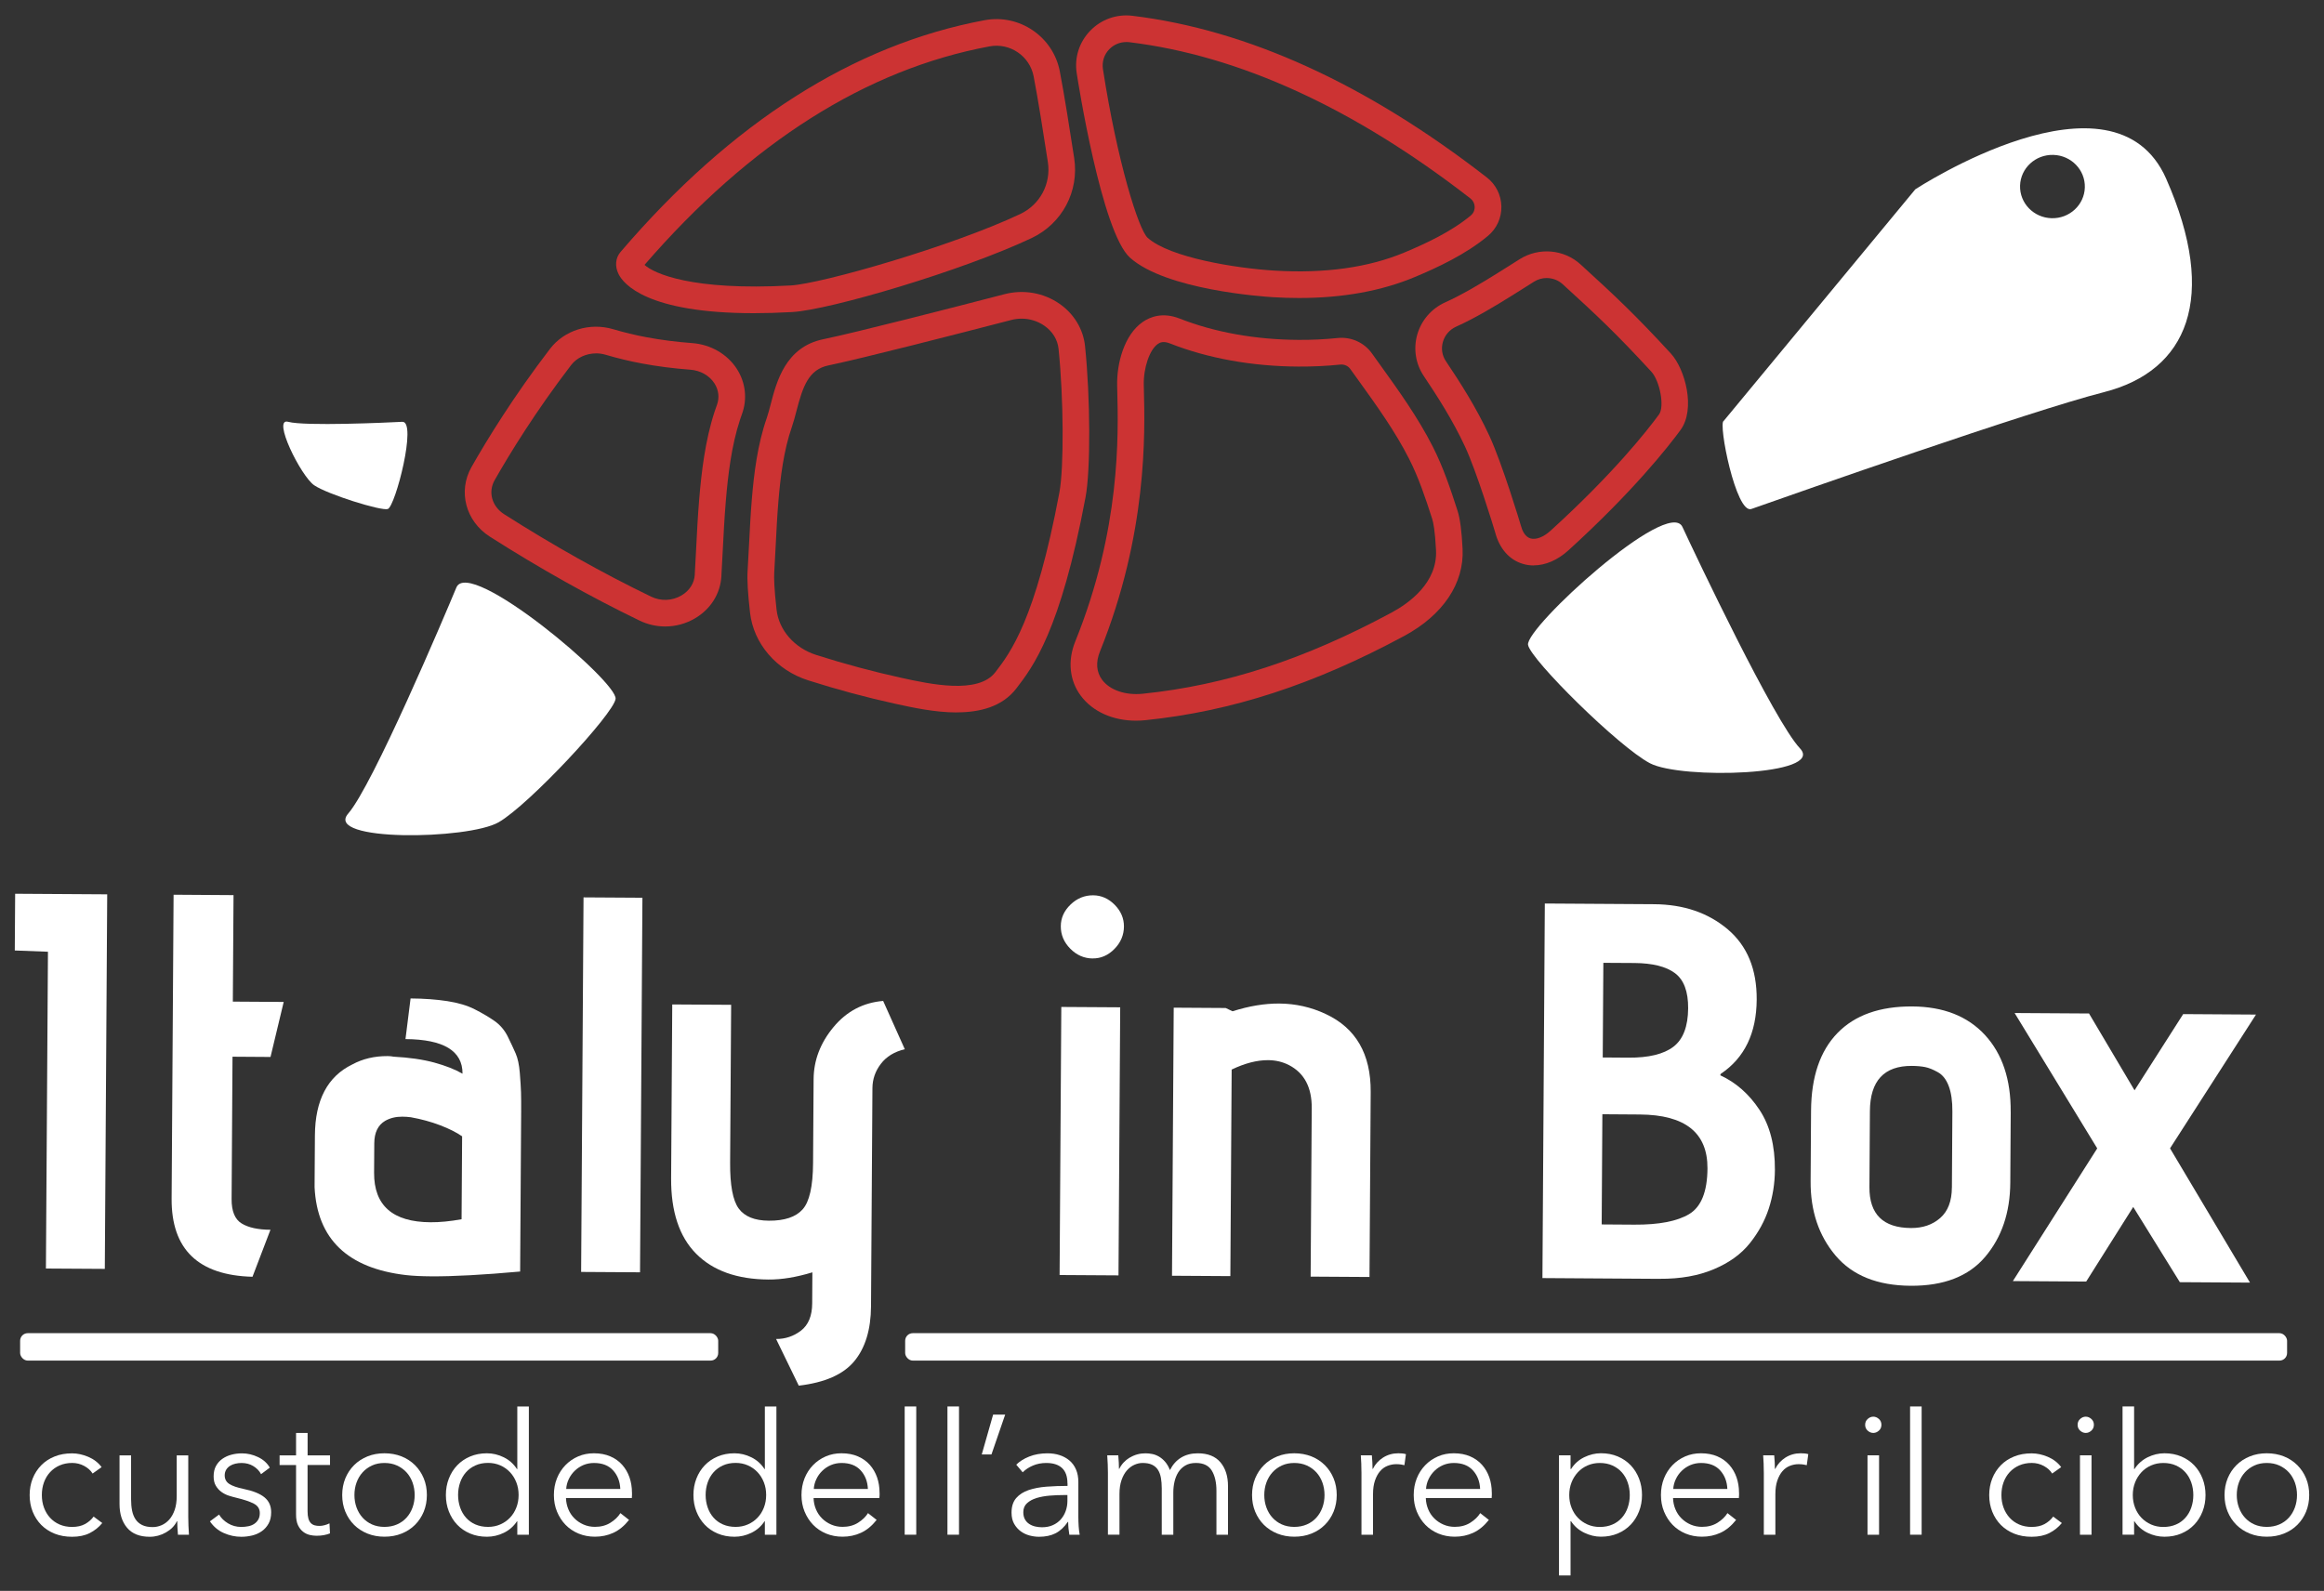
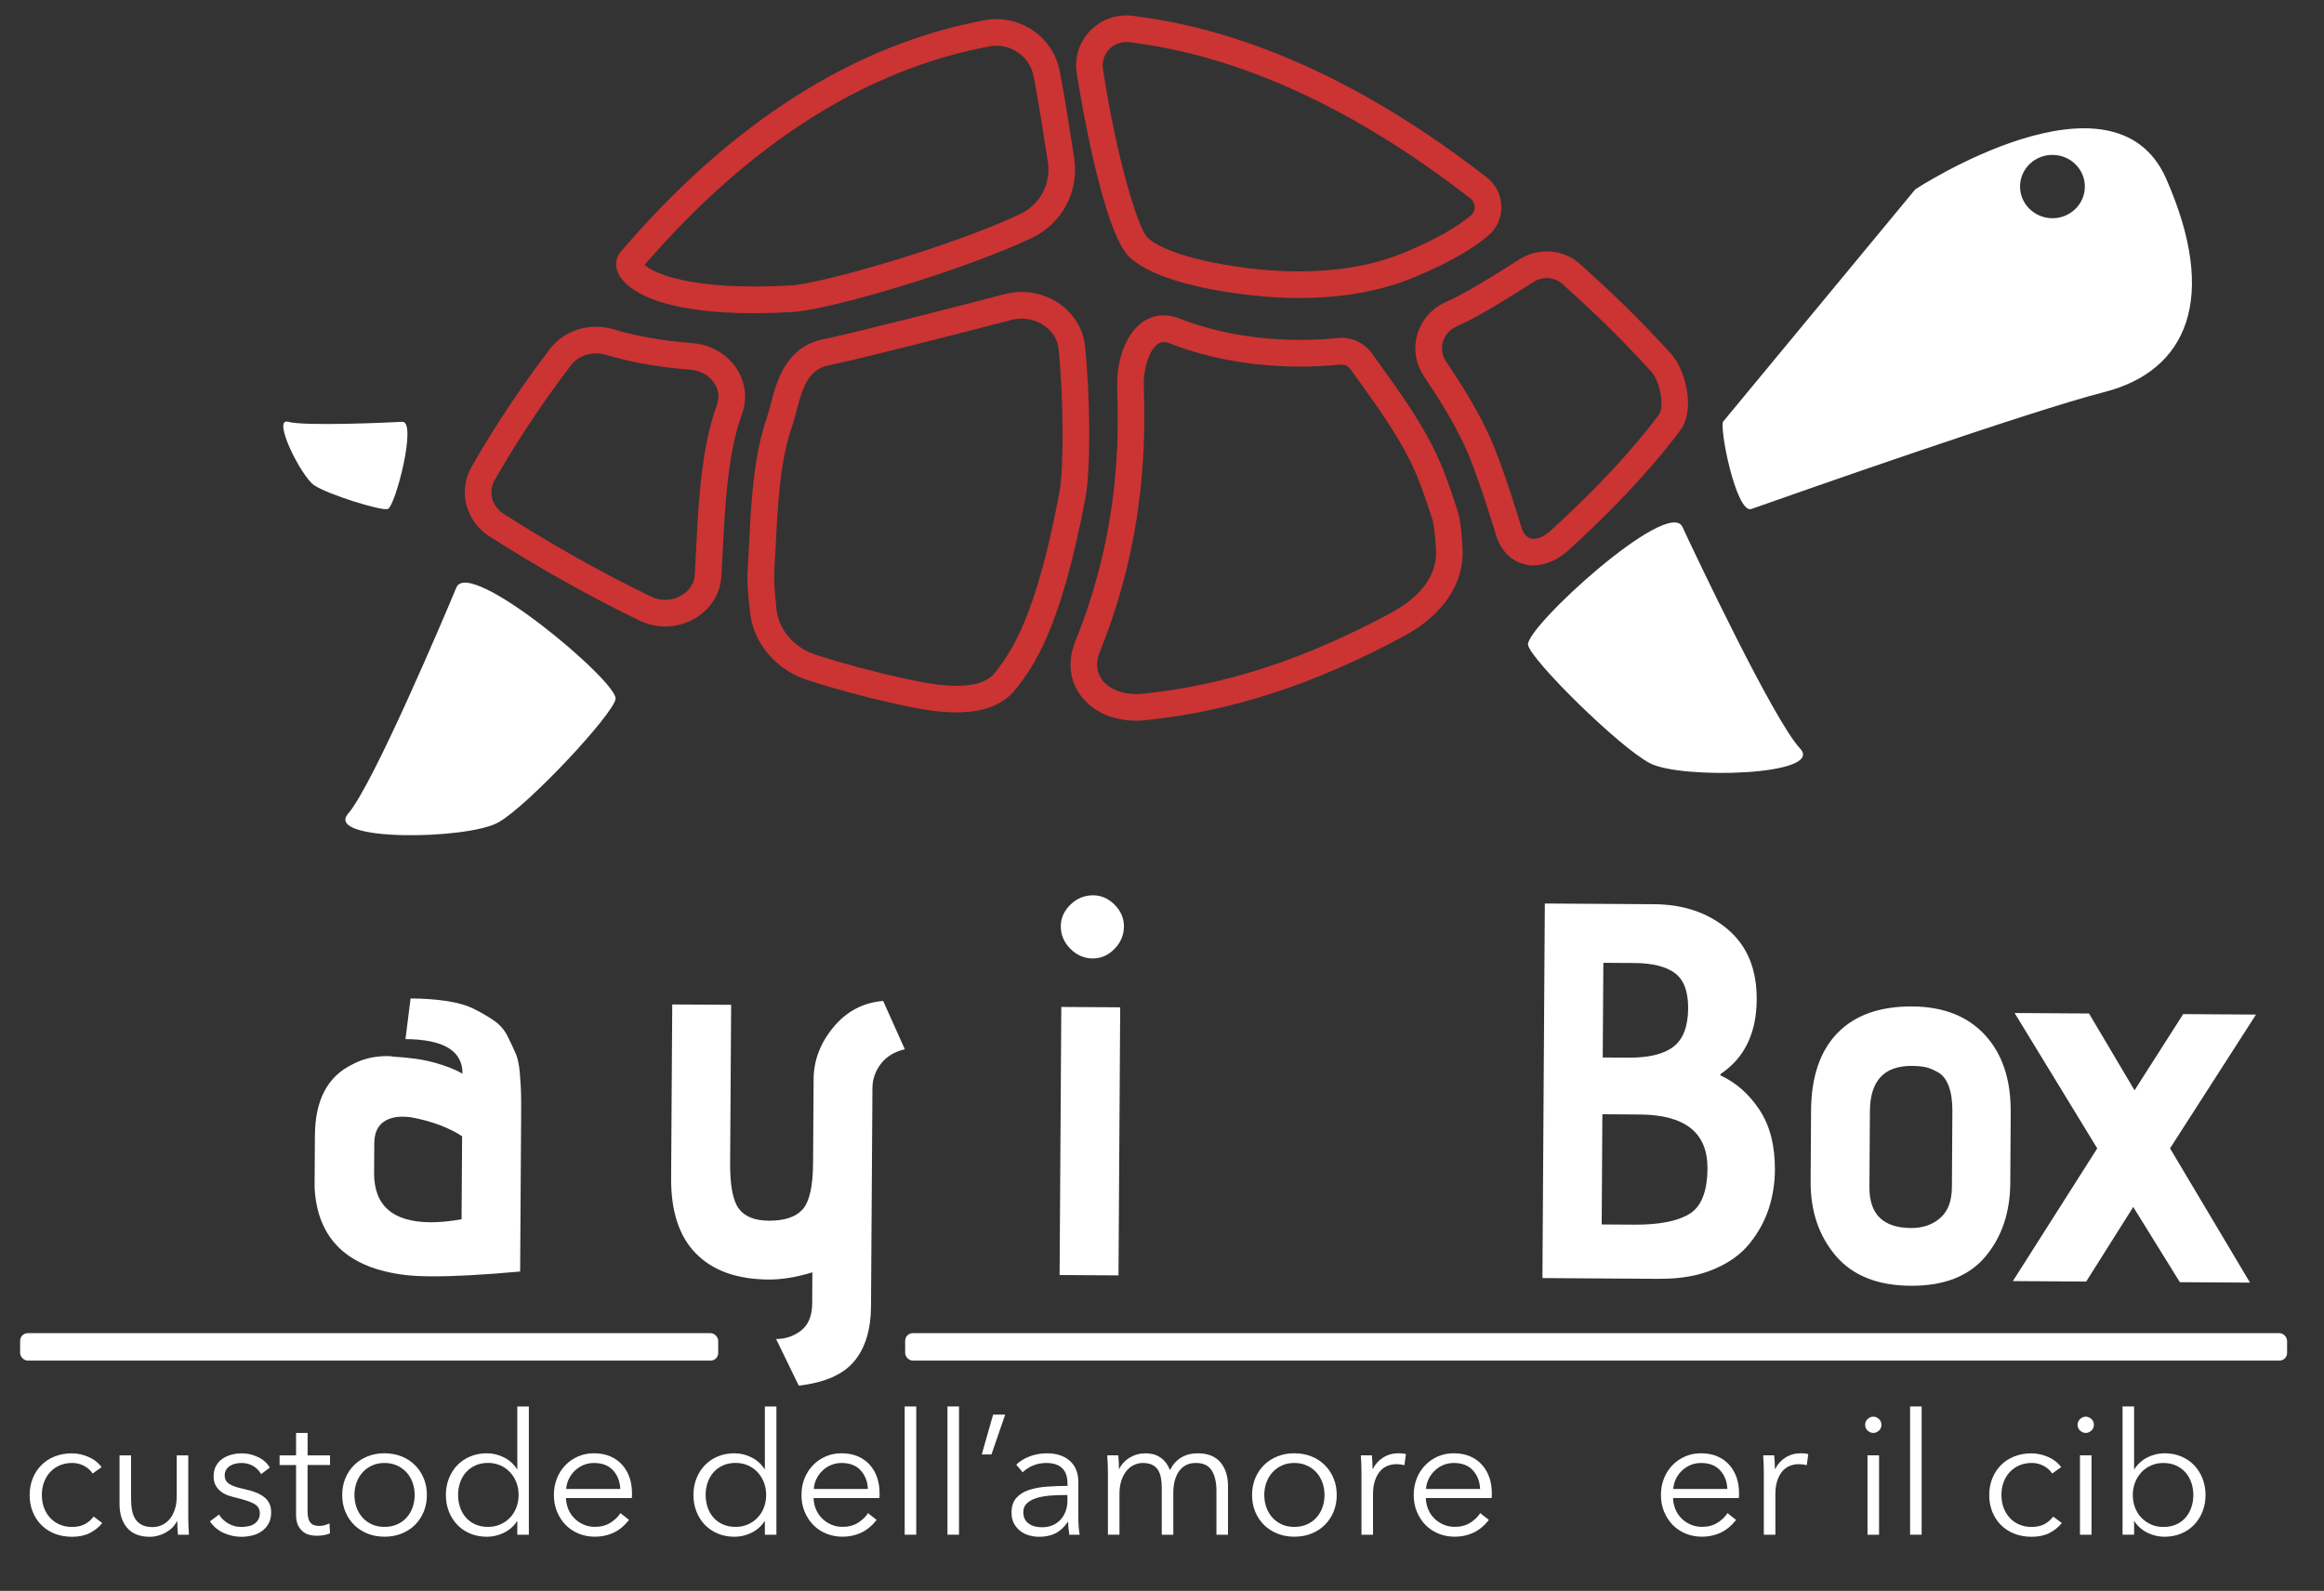
<svg xmlns="http://www.w3.org/2000/svg" id="Livello_1" data-name="Livello 1" width="639.69" height="438.02" viewBox="0 0 639.69 438.02">
  <rect x="0" y="0" width="639.69" height="438.02" fill="#333333" stroke="none" />
  <defs>
    <style>
      .cls-1, .cls-2 {
        fill: #fff;
      }

      .cls-3 {
        fill: #c33;
      }

      .cls-2 {
        fill-rule: evenodd;
      }
    </style>
  </defs>
  <g>
    <path class="cls-3" d="M360.53,186.36c-.01-.08-.28-2.07,1.1-3.75,1.42-1.73,3.46-1.22,3.54-1.19l-.17,.66c-.07-.02-1.7-.42-2.84,.97-1.18,1.44-.95,3.2-.95,3.21l-.68,.1Z" />
    <path class="cls-2" d="M463.1,145.09c3.82,8.22,25.26,53.45,32.35,60.96,7.09,7.5-32.7,8.61-41.29,4.1-8.59-4.5-32.86-28.52-33.56-32.59-.81-4.72,38.63-40.79,42.5-32.47" />
    <path class="cls-2" d="M125.62,161.76c-3.48,8.37-23.01,54.46-29.78,62.25-6.77,7.79,33.03,7.24,41.43,2.38,8.4-4.86,31.65-29.86,32.17-33.96,.61-4.75-40.3-39.15-43.82-30.67" />
    <path class="cls-2" d="M110.72,116.14c-4.12,.22-26.87,1.25-31.4,0-4.53-1.25,3.51,14.98,7.16,17.47,3.64,2.49,18.47,7.13,20.26,6.54,2.07-.68,8.16-24.23,3.98-24.01" />
    <path class="cls-1" d="M596.25,49.21c-14.48-32.86-69.05,2.91-69.05,2.91l-52.74,63.77c-1.6,.5,3.38,25.74,7.61,24.25,12.18-4.3,76.42-26.9,97.1-32.18,22.88-5.84,31.57-25.88,17.08-58.74Zm-31.55,10.87c-4.93-.14-8.81-4.15-8.67-8.97,.14-4.81,4.24-8.6,9.16-8.46,4.93,.14,8.81,4.15,8.67,8.97-.14,4.81-4.24,8.6-9.16,8.46Z" />
    <path class="cls-3" d="M357.6,82.05c-2.34,0-4.73-.07-7.17-.22-2.98-.18-29.44-2.02-39.37-10.86-7.85-6.98-14.42-49.03-14.69-50.81-.67-4.31,.69-8.57,3.72-11.7,3.04-3.14,7.28-4.64,11.63-4.11,31.64,3.84,64.47,18.82,97.55,44.52,2.48,1.93,3.93,4.84,3.99,7.98,.06,3.14-1.29,6.09-3.69,8.09-6.14,5.13-13.97,8.75-20.1,11.32-9.17,3.85-19.86,5.79-31.86,5.79ZM310,11.58c-1.76,0-3.43,.7-4.67,1.98-1.42,1.46-2.05,3.46-1.74,5.48,3.94,25.49,9.83,44.24,12.32,46.45,6.11,5.44,24.25,8.38,34.95,9.02,13.81,.83,25.84-.85,35.76-5.01,5.66-2.37,12.85-5.68,18.23-10.18,.95-.79,1.07-1.81,1.06-2.34-.02-.92-.44-1.77-1.16-2.33-32.03-24.88-63.63-39.36-93.94-43.04-.27-.03-.54-.05-.81-.05Z" />
    <path class="cls-3" d="M207.5,86.23c-29.42,0-35.9-8.06-37.23-10.75-1.08-2.17-.87-4.46,.54-6.11,30.49-35.65,64.21-57.11,100.22-63.81,9.57-1.78,18.84,4.53,20.68,14.05,1.22,6.34,2.83,16.5,3.96,23.9h0c1.41,9.2-3.31,18.06-11.74,22.05-18.94,8.95-55.45,19.77-65.91,20.36-3.8,.21-7.3,.31-10.53,.31Zm-30.09-13.3c2.51,2.32,12.94,7.19,40.21,5.67,8.55-.48,44.36-10.77,63.18-19.66,5.48-2.59,8.54-8.34,7.63-14.31-1.12-7.34-2.72-17.4-3.92-23.63-1.08-5.58-6.53-9.28-12.14-8.23-33.93,6.3-65.87,26.55-94.96,60.16Z" />
    <path class="cls-3" d="M183.1,172.49c-2.41,0-4.83-.54-7.08-1.63-13.54-6.55-27.4-14.32-41.17-23.09-6.68-4.25-8.86-12.5-5.07-19.18,4.31-7.59,11.55-19.39,21.6-32.53,3.94-5.15,10.93-7.33,17.39-5.42,3.01,.89,6.09,1.64,9.17,2.21,4.05,.76,8.3,1.3,12.62,1.62,5.06,.38,9.64,3.03,12.26,7.1,2.42,3.76,2.93,8.31,1.4,12.47-.19,.51-.36,1.01-.53,1.53h0c-2.39,7.26-3.32,15.42-3.91,22.44-.38,4.54-.62,9.22-.85,13.74-.11,2.24-.23,4.48-.36,6.71v.18c-.29,4.83-2.94,9.07-7.28,11.62-2.52,1.48-5.35,2.23-8.18,2.23Zm-19.02-75.19c-2.7,0-5.31,1.17-6.88,3.22-9.8,12.81-16.85,24.3-21.05,31.69-1.86,3.28-.75,7.22,2.63,9.38,13.54,8.62,27.14,16.25,40.43,22.68,2.68,1.3,5.81,1.18,8.36-.32,2.2-1.29,3.54-3.38,3.67-5.73v-.18c.14-2.21,.25-4.43,.36-6.65,.23-4.58,.47-9.32,.86-13.98,.63-7.45,1.63-16.14,4.25-24.12h0c.2-.59,.4-1.18,.62-1.77,.74-2.01,.5-4.13-.68-5.97-1.38-2.15-3.86-3.55-6.64-3.76-4.59-.34-9.11-.92-13.42-1.73-3.33-.62-6.66-1.43-9.91-2.39-.86-.25-1.74-.38-2.61-.38Z" />
    <path class="cls-3" d="M263.34,196.16c-5.99,0-12.17-1.35-16.83-2.37-7.93-1.73-16.02-3.91-24.06-6.47-8.74-2.78-15.02-10.09-16-18.62-.6-5.3-.83-9.06-.67-11.5,.15-2.44,.28-4.89,.4-7.34,.21-4.08,.42-8.31,.77-12.47,.58-6.89,1.53-14.93,4.12-22.34,.36-1.04,.7-2.34,1.06-3.72,1.63-6.28,4.09-15.77,14.45-17.92,9.18-1.9,35.21-8.59,49.91-12.41,5.24-1.36,10.76-.4,15.14,2.64,3.99,2.77,6.55,7.01,7.03,11.64,1.48,14.3,1.55,34.14,.14,41.63-6.91,36.88-14.51,46.75-19.05,52.65-3.9,5.06-10.05,6.58-16.4,6.58Zm17.86-108.42c-.96,0-1.92,.12-2.87,.37-14.76,3.83-40.93,10.56-50.26,12.49-5.49,1.14-7.07,5.72-8.85,12.58-.4,1.53-.77,2.97-1.23,4.29-2.32,6.64-3.19,14.11-3.73,20.54-.34,4.04-.55,8.2-.75,12.22-.12,2.48-.25,4.96-.4,7.43-.08,1.35-.04,4.23,.64,10.21,.65,5.67,4.94,10.56,10.94,12.47h0c7.82,2.49,15.7,4.6,23.4,6.29,7.9,1.73,21.12,4.62,25.86-1.52,4.14-5.38,11.07-14.38,17.65-49.52,1.28-6.82,1.17-26.03-.23-39.53-.26-2.54-1.65-4.81-3.92-6.38-1.83-1.27-4.01-1.94-6.24-1.94Z" />
    <path class="cls-3" d="M422.16,155.69c-1.01,0-2.01-.14-2.97-.43-3.75-1.11-6.46-4.2-7.65-8.71-.42-1.47-5.12-16.77-8.28-23.57-3.33-7.18-7.61-13.86-11.36-19.45-2.25-3.35-2.9-7.5-1.8-11.39,1.12-3.94,3.91-7.17,7.65-8.87,1.24-.56,2.48-1.16,3.67-1.79,4.9-2.55,9.77-5.63,14.47-8.6l2.39-1.51c5.32-3.34,12.19-2.74,16.76,1.42,9.6,8.74,15.18,14.01,24.85,24.52,3.97,4.31,6.91,15.32,2.67,21.1-3.34,4.55-13.02,16.9-30.83,33.1-2.99,2.72-6.36,4.16-9.59,4.16Zm3.59-79.14c-1.21,0-2.42,.33-3.49,1l-2.44,1.54c-4.83,3.05-9.83,6.21-15,8.9-1.31,.68-2.67,1.35-4.03,1.96-1.78,.81-3.1,2.33-3.63,4.2-.52,1.84-.23,3.72,.83,5.3,3.91,5.82,8.38,12.8,11.92,20.45h0c3.63,7.83,8.68,24.65,8.71,24.79,.36,1.37,1.11,3.1,2.64,3.55,1.52,.45,3.6-.35,5.55-2.13,17.32-15.75,26.65-27.63,29.85-32.01,1.55-2.12,.26-9.18-2.15-11.8-9.52-10.34-14.74-15.27-24.39-24.06-1.22-1.11-2.79-1.68-4.38-1.68Z" />
    <path class="cls-3" d="M312.71,198.43c-6.35,0-11.91-2.46-15.19-6.83-3.14-4.18-3.71-9.64-1.55-14.98,12.52-31.01,11.87-56.77,11.56-69.16l-.03-1.22c-.15-6.21,1.96-14.04,6.99-17.56,2.08-1.45,5.55-2.8,10.23-.96,9.6,3.78,20.9,5.8,32.67,5.86,3.67,.03,7.3-.15,10.78-.51,3.69-.39,7.31,1.23,9.43,4.2,.73,1.02,1.46,2.04,2.19,3.05,5.16,7.18,10.5,14.6,14.61,22.7,2.84,5.6,4.83,11.52,6.79,17.6,.7,2.17,1.15,5.6,1.39,10.5,.47,9.48-5.38,18.21-16.03,23.96-24.82,13.38-47.46,20.76-71.23,23.21-.88,.09-1.75,.14-2.61,.14Zm2.12-92.36l.03,1.21c.3,11.87,1,39.67-12.09,72.09-1.21,2.98-.99,5.69,.61,7.83,2.14,2.84,6.43,4.3,11.19,3.81,22.79-2.35,44.56-9.46,68.51-22.37,4.74-2.56,12.63-8.18,12.19-17.15-.27-5.49-.77-7.75-1.05-8.61-1.93-6.01-3.75-11.4-6.35-16.53-3.85-7.6-9.02-14.78-14.02-21.73-.74-1.02-1.47-2.05-2.21-3.07-.59-.82-1.66-1.28-2.71-1.17-3.74,.39-7.62,.57-11.57,.55-12.67-.06-24.89-2.26-35.32-6.37-1.78-.7-2.73-.29-3.35,.15-2.27,1.59-3.97,6.59-3.86,11.38h0Z" />
  </g>
  <g>
    <g>
-       <path class="cls-1" d="M28.85,349.37l-16.21-.1,.56-87.22-9.13-.35,.1-15.62,25.34,.16-.66,103.13Z" />
-       <path class="cls-1" d="M74.44,338.61l-4.94,12.93c-14.93-.39-22.35-7.56-22.26-21.51l.54-83.68,16.5,.11-.19,29.32,14,.09-3.63,15.15-10.46-.07-.25,39.19c-.02,3.34,.9,5.58,2.76,6.72,1.86,1.14,4.51,1.72,7.94,1.74Z" />
+       <path class="cls-1" d="M28.85,349.37Z" />
      <path class="cls-1" d="M143.45,306.2l-.28,43.9c-10.22,.92-18.38,1.36-24.47,1.32-2.75-.02-5.06-.13-6.92-.34-16.1-1.87-24.49-9.93-25.19-24.18,0-.69,0-1.37,.01-2.06l.08-12.23c.06-9.72,3.49-16.23,10.29-19.53,2.86-1.55,6.1-2.32,9.74-2.3,.59,0,1.13,.06,1.62,.16,4.32,.23,8.05,.77,11.19,1.62,3.14,.86,5.73,1.88,7.79,3.07,.04-6.28-5.19-9.46-15.7-9.53l1.4-11.19c3.73,.02,7.09,.27,10.09,.73,2.99,.46,5.52,1.21,7.57,2.26,2.06,1.04,3.87,2.11,5.43,3.2,1.56,1.09,2.78,2.52,3.66,4.3,.87,1.77,1.6,3.33,2.18,4.66,.58,1.33,.96,3.13,1.14,5.38,.18,2.26,.29,4.03,.33,5.31,.04,1.28,.05,3.09,.04,5.45Zm-16.4,29.51l.15-22.84c-1.57-1.09-3.6-2.11-6.09-3.06-2.5-.95-5.17-1.68-8.02-2.19-.79-.1-1.57-.16-2.36-.16-1.77-.01-3.34,.37-4.72,1.15-1.97,1.17-2.97,3.22-2.99,6.17l-.05,8.1c-.06,9.04,5.12,13.59,15.53,13.65,2.55,.02,5.4-.26,8.55-.83Z" />
-       <path class="cls-1" d="M176.17,350.31l-16.21-.1,.66-103.13,16.21,.1-.66,103.13Z" />
      <path class="cls-1" d="M219.87,381.53l-6.25-12.86c2.55,.02,4.84-.76,6.87-2.31,2.02-1.56,3.05-4.06,3.07-7.49l.05-8.55c-4.43,1.35-8.46,2.01-12.09,1.98-8.64-.06-15.28-2.43-19.92-7.12-4.64-4.69-6.92-11.61-6.87-20.74l.31-47.88,16.21,.1-.28,43.46c-.04,6.19,.74,10.39,2.35,12.61,1.61,2.22,4.37,3.34,8.3,3.37,4.32,.03,7.42-1.01,9.3-3.11,1.88-2.1,2.84-6.34,2.88-12.73l.15-23.13c.03-5.2,1.86-9.98,5.47-14.33,3.61-4.35,8.17-6.75,13.67-7.21l5.96,13.3c-2.85,.67-5.05,2.01-6.58,4.01-1.54,2-2.31,4.23-2.33,6.69l-.39,60.11c-.04,6.38-1.57,11.41-4.59,15.07-3.02,3.66-8.12,5.91-15.29,6.75Z" />
      <path class="cls-1" d="M307.87,351.16l-16.21-.1,.47-73.81,16.21,.1-.47,73.81Zm-7.1-87.26c-2.36-.02-4.41-.91-6.17-2.69-1.76-1.78-2.63-3.85-2.61-6.21,.01-2.26,.91-4.24,2.69-5.95,1.78-1.71,3.85-2.55,6.2-2.54,2.26,.01,4.24,.89,5.95,2.62,1.71,1.73,2.55,3.73,2.54,5.98-.02,2.36-.89,4.41-2.62,6.17-1.73,1.76-3.73,2.63-5.98,2.61Z" />
-       <path class="cls-1" d="M376.97,351.6l-16.21-.1,.3-46.41c.04-5.7-2.05-9.64-6.26-11.83-1.76-.9-3.67-1.35-5.74-1.36-3.04-.02-6.39,.84-10.04,2.59l-.36,56.87-16.06-.1,.47-73.81,14.29,.09,1.91,.9c4.53-1.44,8.8-2.15,12.83-2.13,4.52,.03,8.78,.99,12.8,2.88,8.32,3.88,12.45,11.03,12.39,21.44l-.33,50.97Z" />
      <path class="cls-1" d="M456.82,352.11l-32.26-.21,.66-103.13,30.05,.19c8.15,.05,14.91,2.36,20.29,6.91,5.37,4.55,8.03,11,7.98,19.35-.06,9.23-3.34,16.04-9.85,20.42-.1,.1-.15,.2-.15,.29v.15c4.31,1.99,7.9,5.16,10.77,9.5,2.87,4.34,4.28,9.85,4.24,16.53-.02,3.73-.59,7.29-1.69,10.67-1.1,3.38-2.84,6.56-5.22,9.54-2.38,2.98-5.68,5.37-9.92,7.15-4.24,1.79-9.2,2.67-14.9,2.63Zm-15.96-14.98l8.99,.06c6.78,.04,11.82-.93,15.12-2.92,3.3-1.99,4.98-6.18,5.02-12.56,.06-9.82-6.14-14.77-18.62-14.85l-10.31-.07-.19,30.35Zm.29-45.97l7.07,.05c5.6,.04,9.73-.97,12.4-3.01s4.01-5.57,4.05-10.58c.03-4.62-1.18-7.84-3.62-9.67-2.44-1.83-6.17-2.76-11.18-2.8l-8.54-.05-.17,26.08Z" />
      <path class="cls-1" d="M553.46,306.17l-.12,19.45c-.05,8.25-2.36,15.06-6.91,20.43-4.55,5.37-11.4,8.03-20.53,7.97-9.13-.06-16.02-2.83-20.65-8.31-4.63-5.48-6.92-12.3-6.87-20.45l.12-19.45c.06-9.33,2.49-16.46,7.28-21.39,4.79-4.93,11.66-7.36,20.6-7.31,8.55,.06,15.21,2.68,19.99,7.86,4.78,5.19,7.14,12.25,7.08,21.19Zm-16.19,20.82l.13-20.92c.02-2.85-.31-5.18-.99-7-.68-1.82-1.67-3.11-3-3.85-1.32-.74-2.5-1.22-3.53-1.42-1.03-.2-2.23-.31-3.61-.32-7.66-.05-11.52,4.1-11.57,12.45l-.13,20.92c-.05,7.47,3.76,11.22,11.42,11.27,3.24,.02,5.92-.89,8.05-2.75,2.12-1.85,3.2-4.64,3.22-8.38Z" />
      <path class="cls-1" d="M619.31,353.15l-19.3-.12-12.83-20.71-12.95,20.54-20.18-.13,23.22-36.54-22.74-37.27,20.48,.13,12.53,21.15,13.39-20.98,20.04,.13-23.66,36.83,22.01,36.97Z" />
    </g>
    <rect class="cls-1" x="5.54" y="367.07" width="192.15" height="7.55" rx="2.09" ry="2.09" />
    <rect class="cls-1" x="249.15" y="367.07" width="380.38" height="7.55" rx="2.09" ry="2.09" />
    <g>
      <path class="cls-1" d="M25.48,405.7c-.53-.84-1.3-1.53-2.31-2.08-1.01-.54-2.11-.82-3.29-.82-1.28,0-2.43,.23-3.46,.68-1.03,.45-1.91,1.07-2.64,1.87-.73,.79-1.29,1.73-1.68,2.8-.39,1.07-.58,2.23-.58,3.48s.19,2.4,.58,3.46c.39,1.06,.94,1.98,1.66,2.78,.72,.79,1.59,1.42,2.62,1.87,1.03,.45,2.18,.68,3.46,.68,1.4,0,2.58-.26,3.55-.79,.96-.53,1.76-1.21,2.38-2.06l2.38,1.77c-.93,1.15-2.08,2.07-3.43,2.76s-2.98,1.03-4.88,1.03c-1.77,0-3.38-.29-4.81-.86-1.43-.58-2.65-1.38-3.67-2.4-1.01-1.03-1.8-2.24-2.36-3.64-.56-1.4-.84-2.93-.84-4.58s.28-3.18,.84-4.58c.56-1.4,1.35-2.61,2.36-3.64,1.01-1.03,2.23-1.83,3.67-2.41,1.43-.58,3.04-.86,4.81-.86,1.46,0,2.95,.32,4.46,.96,1.51,.64,2.73,1.58,3.67,2.83l-2.48,1.77Z" />
      <path class="cls-1" d="M48.98,422.56c-.06-.59-.11-1.25-.14-1.96-.03-.72-.05-1.31-.05-1.77h-.09c-.62,1.28-1.63,2.31-3.04,3.11-1.4,.79-2.88,1.19-4.44,1.19-2.77,0-4.85-.83-6.24-2.48-1.39-1.65-2.08-3.83-2.08-6.54v-13.4h3.18v12.1c0,1.15,.09,2.19,.28,3.13,.19,.93,.51,1.74,.96,2.4,.45,.67,1.06,1.19,1.82,1.56,.76,.37,1.72,.56,2.87,.56,.84,0,1.66-.17,2.45-.51,.79-.34,1.5-.86,2.13-1.56,.62-.7,1.12-1.59,1.49-2.66,.37-1.07,.56-2.34,.56-3.81v-11.21h3.18v17.05c0,.59,.02,1.35,.05,2.29,.03,.93,.08,1.77,.14,2.52h-3.04Z" />
      <path class="cls-1" d="M71.86,405.89c-.47-.9-1.18-1.64-2.13-2.22-.95-.58-2.03-.86-3.25-.86-.56,0-1.12,.06-1.68,.19-.56,.12-1.06,.33-1.5,.61-.44,.28-.79,.64-1.05,1.07-.26,.44-.4,.95-.4,1.54,0,1.03,.42,1.81,1.26,2.36,.84,.55,2.16,1,3.97,1.38,2.58,.53,4.49,1.3,5.72,2.31,1.23,1.01,1.84,2.37,1.84,4.09,0,1.25-.24,2.3-.72,3.15-.48,.86-1.11,1.56-1.89,2.1-.78,.55-1.66,.93-2.64,1.17-.98,.23-1.97,.35-2.97,.35-1.65,0-3.25-.34-4.81-1.03-1.56-.68-2.83-1.76-3.83-3.22l2.52-1.87c.56,.97,1.39,1.77,2.48,2.43,1.09,.65,2.29,.98,3.6,.98,.68,0,1.34-.06,1.96-.19,.62-.12,1.17-.34,1.63-.65,.47-.31,.84-.71,1.12-1.19,.28-.48,.42-1.08,.42-1.8,0-1.15-.55-2.02-1.66-2.59-1.11-.58-2.7-1.11-4.79-1.61-.65-.15-1.35-.35-2.08-.58-.73-.23-1.41-.58-2.03-1.03-.62-.45-1.14-1.02-1.54-1.71-.41-.68-.61-1.54-.61-2.57,0-1.12,.22-2.08,.65-2.87,.44-.79,1.02-1.45,1.75-1.96,.73-.51,1.56-.9,2.5-1.14,.93-.25,1.9-.37,2.9-.37,1.53,0,3,.34,4.44,1.03,1.43,.68,2.51,1.65,3.22,2.9l-2.43,1.82Z" />
      <path class="cls-1" d="M90.83,403.37h-6.17v12.75c0,.81,.08,1.48,.23,2.01,.16,.53,.38,.94,.68,1.24,.3,.3,.65,.5,1.05,.61,.4,.11,.84,.16,1.31,.16,.44,0,.89-.06,1.38-.19,.48-.12,.94-.3,1.38-.51l.14,2.76c-.56,.22-1.14,.38-1.75,.49-.61,.11-1.27,.16-1.98,.16-.59,0-1.21-.08-1.87-.23-.65-.16-1.26-.45-1.82-.89-.56-.44-1.02-1.03-1.38-1.77-.36-.75-.54-1.73-.54-2.94v-13.64h-4.53v-2.66h4.53v-6.17h3.18v6.17h6.17v2.66Z" />
      <path class="cls-1" d="M117.5,411.63c0,1.65-.29,3.18-.86,4.58-.58,1.4-1.38,2.62-2.41,3.64-1.03,1.03-2.26,1.83-3.69,2.4-1.43,.58-3.01,.86-4.72,.86s-3.24-.29-4.67-.86c-1.43-.58-2.66-1.38-3.69-2.4-1.03-1.03-1.83-2.24-2.41-3.64-.58-1.4-.86-2.93-.86-4.58s.29-3.18,.86-4.58c.58-1.4,1.38-2.61,2.41-3.64,1.03-1.03,2.26-1.83,3.69-2.41,1.43-.58,2.99-.86,4.67-.86s3.28,.29,4.72,.86c1.43,.58,2.66,1.38,3.69,2.41,1.03,1.03,1.83,2.24,2.41,3.64,.58,1.4,.86,2.93,.86,4.58Zm-3.36,0c0-1.21-.2-2.36-.58-3.43-.39-1.07-.94-2.01-1.66-2.8-.72-.79-1.59-1.42-2.62-1.89-1.03-.47-2.18-.7-3.46-.7s-2.42,.23-3.43,.7c-1.01,.47-1.88,1.1-2.59,1.89-.72,.79-1.27,1.73-1.66,2.8-.39,1.07-.58,2.22-.58,3.43s.19,2.36,.58,3.43c.39,1.07,.94,2.01,1.66,2.8,.72,.79,1.58,1.42,2.59,1.87,1.01,.45,2.16,.68,3.43,.68s2.43-.23,3.46-.68c1.03-.45,1.9-1.07,2.62-1.87,.72-.79,1.27-1.73,1.66-2.8,.39-1.07,.58-2.22,.58-3.43Z" />
      <path class="cls-1" d="M142.3,418.87c-.93,1.4-2.15,2.46-3.64,3.18s-3.04,1.07-4.62,1.07c-1.71,0-3.26-.3-4.65-.89-1.39-.59-2.57-1.4-3.55-2.43-.98-1.03-1.74-2.24-2.29-3.64-.55-1.4-.82-2.91-.82-4.53s.27-3.13,.82-4.53c.54-1.4,1.31-2.62,2.29-3.64,.98-1.03,2.16-1.84,3.55-2.43,1.39-.59,2.93-.89,4.65-.89,1.59,0,3.13,.37,4.62,1.1,1.49,.73,2.71,1.81,3.64,3.25h.09v-17.24h3.18v35.31h-3.18v-3.69h-.09Zm-16.21-7.24c0,1.21,.19,2.36,.56,3.43,.37,1.07,.91,2.01,1.61,2.8,.7,.79,1.56,1.42,2.59,1.87,1.03,.45,2.2,.68,3.5,.68,1.21,0,2.34-.23,3.36-.68,1.03-.45,1.92-1.07,2.66-1.85,.75-.78,1.33-1.7,1.75-2.78,.42-1.07,.63-2.23,.63-3.48s-.21-2.41-.63-3.48c-.42-1.07-1-2.01-1.75-2.8s-1.63-1.42-2.66-1.87c-1.03-.45-2.15-.68-3.36-.68-1.31,0-2.48,.23-3.5,.7-1.03,.47-1.89,1.1-2.59,1.89-.7,.79-1.24,1.73-1.61,2.8-.37,1.07-.56,2.22-.56,3.43Z" />
      <path class="cls-1" d="M173.96,410.98v.7c0,.25-.02,.51-.05,.79h-18.12c.03,1.09,.25,2.12,.65,3.08,.4,.97,.96,1.81,1.68,2.52,.72,.72,1.56,1.28,2.52,1.7,.96,.42,2.01,.63,3.13,.63,1.65,0,3.07-.38,4.27-1.14,1.2-.76,2.11-1.64,2.73-2.64l2.38,1.87c-1.31,1.65-2.75,2.83-4.32,3.55-1.57,.72-3.26,1.07-5.07,1.07-1.62,0-3.12-.29-4.51-.86-1.39-.58-2.58-1.38-3.57-2.4-1-1.03-1.78-2.24-2.36-3.64-.58-1.4-.86-2.93-.86-4.58s.28-3.18,.84-4.58c.56-1.4,1.34-2.61,2.34-3.64,1-1.03,2.16-1.83,3.5-2.41,1.34-.58,2.79-.86,4.34-.86,1.71,0,3.22,.29,4.53,.86,1.31,.58,2.4,1.35,3.27,2.34,.87,.98,1.53,2.13,1.99,3.43,.45,1.31,.68,2.71,.68,4.2Zm-3.22-1.03c-.09-2.06-.76-3.76-1.99-5.11-1.23-1.35-2.98-2.03-5.25-2.03-1.06,0-2.04,.2-2.94,.58-.9,.39-1.7,.92-2.38,1.59-.69,.67-1.23,1.43-1.63,2.29-.41,.86-.64,1.75-.7,2.69h14.9Z" />
      <path class="cls-1" d="M210.44,418.87c-.93,1.4-2.15,2.46-3.64,3.18s-3.04,1.07-4.62,1.07c-1.71,0-3.26-.3-4.65-.89-1.39-.59-2.57-1.4-3.55-2.43-.98-1.03-1.74-2.24-2.29-3.64-.55-1.4-.82-2.91-.82-4.53s.27-3.13,.82-4.53c.54-1.4,1.31-2.62,2.29-3.64,.98-1.03,2.16-1.84,3.55-2.43,1.39-.59,2.93-.89,4.65-.89,1.59,0,3.13,.37,4.62,1.1,1.49,.73,2.71,1.81,3.64,3.25h.09v-17.24h3.18v35.31h-3.18v-3.69h-.09Zm-16.21-7.24c0,1.21,.19,2.36,.56,3.43,.37,1.07,.91,2.01,1.61,2.8,.7,.79,1.56,1.42,2.59,1.87,1.03,.45,2.2,.68,3.5,.68,1.21,0,2.34-.23,3.36-.68,1.03-.45,1.92-1.07,2.66-1.85,.75-.78,1.33-1.7,1.75-2.78,.42-1.07,.63-2.23,.63-3.48s-.21-2.41-.63-3.48c-.42-1.07-1-2.01-1.75-2.8s-1.63-1.42-2.66-1.87c-1.03-.45-2.15-.68-3.36-.68-1.31,0-2.48,.23-3.5,.7-1.03,.47-1.89,1.1-2.59,1.89-.7,.79-1.24,1.73-1.61,2.8-.37,1.07-.56,2.22-.56,3.43Z" />
      <path class="cls-1" d="M242.11,410.98v.7c0,.25-.02,.51-.05,.79h-18.12c.03,1.09,.25,2.12,.65,3.08,.4,.97,.96,1.81,1.68,2.52,.72,.72,1.56,1.28,2.52,1.7,.96,.42,2.01,.63,3.13,.63,1.65,0,3.07-.38,4.27-1.14,1.2-.76,2.11-1.64,2.73-2.64l2.38,1.87c-1.31,1.65-2.75,2.83-4.32,3.55-1.57,.72-3.26,1.07-5.07,1.07-1.62,0-3.12-.29-4.51-.86-1.39-.58-2.58-1.38-3.57-2.4-1-1.03-1.78-2.24-2.36-3.64-.58-1.4-.86-2.93-.86-4.58s.28-3.18,.84-4.58c.56-1.4,1.34-2.61,2.34-3.64,1-1.03,2.16-1.83,3.5-2.41,1.34-.58,2.79-.86,4.34-.86,1.71,0,3.22,.29,4.53,.86,1.31,.58,2.4,1.35,3.27,2.34,.87,.98,1.53,2.13,1.99,3.43,.45,1.31,.68,2.71,.68,4.2Zm-3.22-1.03c-.09-2.06-.76-3.76-1.99-5.11-1.23-1.35-2.98-2.03-5.25-2.03-1.06,0-2.04,.2-2.94,.58-.9,.39-1.7,.92-2.38,1.59-.69,.67-1.23,1.43-1.63,2.29-.41,.86-.64,1.75-.7,2.69h14.9Z" />
      <path class="cls-1" d="M252.2,422.56h-3.18v-35.31h3.18v35.31Z" />
      <path class="cls-1" d="M263.97,422.56h-3.18v-35.31h3.18v35.31Z" />
      <path class="cls-1" d="M272.89,400.47h-2.66l3.13-10.98h3.32l-3.78,10.98Z" />
      <path class="cls-1" d="M293.82,408.42c0-1.89-.5-3.29-1.49-4.22-1-.93-2.44-1.39-4.34-1.39-1.31,0-2.52,.23-3.64,.7-1.12,.47-2.07,1.09-2.85,1.87l-1.77-2.1c.9-.9,2.09-1.65,3.57-2.24,1.48-.59,3.15-.89,5.02-.89,1.18,0,2.29,.16,3.32,.49s1.93,.82,2.71,1.47c.78,.65,1.39,1.48,1.82,2.48,.44,1,.65,2.16,.65,3.5v9.57c0,.84,.03,1.71,.09,2.62,.06,.9,.16,1.67,.28,2.29h-2.85c-.09-.53-.17-1.1-.23-1.73-.06-.62-.09-1.23-.09-1.82h-.09c-1,1.46-2.13,2.51-3.39,3.15-1.26,.64-2.78,.96-4.55,.96-.84,0-1.71-.12-2.59-.35s-1.7-.62-2.43-1.15c-.73-.53-1.34-1.22-1.82-2.06-.48-.84-.72-1.87-.72-3.09,0-1.69,.43-3.02,1.28-4.01,.86-.98,2-1.72,3.43-2.2,1.43-.48,3.07-.8,4.93-.94,1.85-.14,3.78-.21,5.77-.21v-.69Zm-.93,3.22c-1.31,0-2.62,.05-3.95,.16-1.32,.11-2.52,.33-3.6,.65-1.07,.33-1.95,.8-2.64,1.43-.69,.62-1.03,1.45-1.03,2.48,0,.78,.15,1.43,.44,1.96,.3,.53,.69,.96,1.19,1.28,.5,.33,1.05,.56,1.66,.7,.61,.14,1.22,.21,1.84,.21,1.12,0,2.12-.19,2.99-.58,.87-.39,1.6-.92,2.2-1.59,.59-.67,1.04-1.44,1.35-2.31,.31-.87,.47-1.79,.47-2.76v-1.64h-.93Z" />
      <path class="cls-1" d="M310.98,401.34c1.29-.79,2.73-1.19,4.32-1.19,.59,0,1.21,.06,1.85,.19,.64,.12,1.26,.37,1.87,.72,.61,.36,1.17,.83,1.68,1.42,.51,.59,.96,1.35,1.33,2.29,.75-1.49,1.77-2.64,3.06-3.43,1.29-.79,2.83-1.19,4.6-1.19,2.77,0,4.85,.83,6.24,2.48,1.39,1.65,2.08,3.83,2.08,6.54v13.4h-3.18v-12.1c0-2.3-.43-4.16-1.28-5.56-.86-1.4-2.31-2.1-4.37-2.1-1.15,0-2.13,.23-2.92,.7-.79,.47-1.43,1.08-1.92,1.85-.48,.76-.83,1.63-1.05,2.59-.22,.97-.33,1.96-.33,2.99v11.63h-3.18v-12.75c0-1.06-.08-2.02-.23-2.9-.16-.87-.43-1.61-.82-2.22-.39-.61-.93-1.07-1.61-1.4-.69-.33-1.56-.49-2.62-.49-.75,0-1.5,.17-2.27,.51-.76,.34-1.45,.86-2.06,1.56-.61,.7-1.1,1.59-1.47,2.66-.37,1.07-.56,2.34-.56,3.81v11.21h-3.18v-17.05c0-.59-.02-1.35-.05-2.29-.03-.93-.08-1.77-.14-2.52h3.04c.06,.59,.11,1.25,.14,1.96,.03,.72,.05,1.31,.05,1.77h.09c.62-1.28,1.58-2.31,2.87-3.11Z" />
      <path class="cls-1" d="M367.94,411.63c0,1.65-.29,3.18-.86,4.58-.58,1.4-1.38,2.62-2.41,3.64-1.03,1.03-2.26,1.83-3.69,2.4-1.43,.58-3.01,.86-4.72,.86s-3.24-.29-4.67-.86c-1.43-.58-2.66-1.38-3.69-2.4-1.03-1.03-1.83-2.24-2.41-3.64-.58-1.4-.86-2.93-.86-4.58s.29-3.18,.86-4.58c.58-1.4,1.38-2.61,2.41-3.64,1.03-1.03,2.26-1.83,3.69-2.41,1.43-.58,2.99-.86,4.67-.86s3.28,.29,4.72,.86c1.43,.58,2.66,1.38,3.69,2.41,1.03,1.03,1.83,2.24,2.41,3.64,.58,1.4,.86,2.93,.86,4.58Zm-3.36,0c0-1.21-.2-2.36-.58-3.43-.39-1.07-.94-2.01-1.66-2.8-.72-.79-1.59-1.42-2.62-1.89-1.03-.47-2.18-.7-3.46-.7s-2.42,.23-3.43,.7c-1.01,.47-1.88,1.1-2.59,1.89-.72,.79-1.27,1.73-1.66,2.8-.39,1.07-.58,2.22-.58,3.43s.19,2.36,.58,3.43c.39,1.07,.94,2.01,1.66,2.8,.72,.79,1.58,1.42,2.59,1.87,1.01,.45,2.16,.68,3.43,.68s2.43-.23,3.46-.68c1.03-.45,1.9-1.07,2.62-1.87,.72-.79,1.27-1.73,1.66-2.8,.39-1.07,.58-2.22,.58-3.43Z" />
      <path class="cls-1" d="M374.71,403.23c-.03-.93-.08-1.77-.14-2.52h3.04c.06,.59,.11,1.25,.14,1.96,.03,.72,.05,1.31,.05,1.77h.09c.62-1.28,1.56-2.31,2.8-3.11,1.25-.79,2.65-1.19,4.2-1.19,.4,0,.77,.02,1.1,.05,.33,.03,.66,.09,1,.19l-.42,3.04c-.19-.06-.5-.12-.93-.19-.44-.06-.87-.09-1.31-.09-.84,0-1.65,.16-2.43,.47-.78,.31-1.46,.8-2.03,1.47-.58,.67-1.04,1.52-1.4,2.56-.36,1.04-.54,2.29-.54,3.75v11.18h-3.18v-17.05c0-.59-.02-1.35-.05-2.29Z" />
      <path class="cls-1" d="M410.63,410.98v.7c0,.25-.02,.51-.05,.79h-18.12c.03,1.09,.25,2.12,.65,3.08,.4,.97,.96,1.81,1.68,2.52,.72,.72,1.56,1.28,2.52,1.7,.96,.42,2.01,.63,3.13,.63,1.65,0,3.07-.38,4.27-1.14,1.2-.76,2.11-1.64,2.73-2.64l2.38,1.87c-1.31,1.65-2.75,2.83-4.32,3.55-1.57,.72-3.26,1.07-5.07,1.07-1.62,0-3.12-.29-4.51-.86-1.39-.58-2.58-1.38-3.57-2.4-1-1.03-1.78-2.24-2.36-3.64-.58-1.4-.86-2.93-.86-4.58s.28-3.18,.84-4.58c.56-1.4,1.34-2.61,2.34-3.64,1-1.03,2.16-1.83,3.5-2.41,1.34-.58,2.79-.86,4.34-.86,1.71,0,3.22,.29,4.53,.86,1.31,.58,2.4,1.35,3.27,2.34,.87,.98,1.53,2.13,1.99,3.43,.45,1.31,.68,2.71,.68,4.2Zm-3.22-1.03c-.09-2.06-.76-3.76-1.99-5.11-1.23-1.35-2.98-2.03-5.25-2.03-1.06,0-2.04,.2-2.94,.58-.9,.39-1.7,.92-2.38,1.59-.69,.67-1.23,1.43-1.63,2.29-.41,.86-.64,1.75-.7,2.69h14.9Z" />
-       <path class="cls-1" d="M432.3,433.77h-3.18v-33.07h3.18v3.78h.14c.9-1.43,2.11-2.51,3.62-3.25,1.51-.73,3.04-1.1,4.6-1.1,1.71,0,3.26,.3,4.65,.89,1.39,.59,2.57,1.4,3.55,2.43,.98,1.03,1.74,2.24,2.29,3.64,.54,1.4,.82,2.91,.82,4.53s-.27,3.13-.82,4.53c-.55,1.4-1.31,2.62-2.29,3.64-.98,1.03-2.16,1.84-3.55,2.43-1.39,.59-2.94,.89-4.65,.89-1.56,0-3.09-.37-4.6-1.1-1.51-.73-2.72-1.78-3.62-3.15h-.14v14.9Zm16.3-22.14c0-1.21-.19-2.36-.56-3.43-.37-1.07-.91-2.01-1.61-2.8-.7-.79-1.56-1.42-2.59-1.89-1.03-.47-2.2-.7-3.5-.7-1.21,0-2.34,.23-3.36,.68-1.03,.45-1.92,1.07-2.66,1.87s-1.33,1.73-1.75,2.8c-.42,1.07-.63,2.23-.63,3.48s.21,2.41,.63,3.48c.42,1.07,1,2,1.75,2.78,.75,.78,1.63,1.39,2.66,1.85,1.03,.45,2.15,.68,3.36,.68,1.31,0,2.48-.23,3.5-.68,1.03-.45,1.89-1.07,2.59-1.87,.7-.79,1.24-1.73,1.61-2.8,.37-1.07,.56-2.22,.56-3.43Z" />
      <path class="cls-1" d="M478.68,410.98v.7c0,.25-.02,.51-.05,.79h-18.12c.03,1.09,.25,2.12,.65,3.08,.4,.97,.96,1.81,1.68,2.52,.72,.72,1.56,1.28,2.52,1.7,.96,.42,2.01,.63,3.13,.63,1.65,0,3.07-.38,4.27-1.14,1.2-.76,2.11-1.64,2.73-2.64l2.38,1.87c-1.31,1.65-2.75,2.83-4.32,3.55-1.57,.72-3.26,1.07-5.07,1.07-1.62,0-3.12-.29-4.51-.86-1.39-.58-2.58-1.38-3.57-2.4-1-1.03-1.78-2.24-2.36-3.64-.58-1.4-.86-2.93-.86-4.58s.28-3.18,.84-4.58c.56-1.4,1.34-2.61,2.34-3.64,1-1.03,2.16-1.83,3.5-2.41,1.34-.58,2.79-.86,4.34-.86,1.71,0,3.22,.29,4.53,.86,1.31,.58,2.4,1.35,3.27,2.34,.87,.98,1.53,2.13,1.99,3.43,.45,1.31,.68,2.71,.68,4.2Zm-3.22-1.03c-.09-2.06-.76-3.76-1.99-5.11-1.23-1.35-2.98-2.03-5.25-2.03-1.06,0-2.04,.2-2.94,.58-.9,.39-1.7,.92-2.38,1.59-.69,.67-1.23,1.43-1.63,2.29-.41,.86-.64,1.75-.7,2.69h14.9Z" />
      <path class="cls-1" d="M485.46,403.23c-.03-.93-.08-1.77-.14-2.52h3.04c.06,.59,.11,1.25,.14,1.96,.03,.72,.05,1.31,.05,1.77h.09c.62-1.28,1.56-2.31,2.8-3.11,1.25-.79,2.65-1.19,4.2-1.19,.4,0,.77,.02,1.1,.05,.33,.03,.66,.09,1,.19l-.42,3.04c-.19-.06-.5-.12-.93-.19-.44-.06-.87-.09-1.31-.09-.84,0-1.65,.16-2.43,.47-.78,.31-1.46,.8-2.03,1.47-.58,.67-1.04,1.52-1.4,2.56-.36,1.04-.54,2.29-.54,3.75v11.18h-3.18v-17.05c0-.59-.02-1.35-.05-2.29Z" />
      <path class="cls-1" d="M517.87,392.3c0,.65-.23,1.19-.7,1.61-.47,.42-.98,.63-1.54,.63s-1.07-.21-1.54-.63c-.47-.42-.7-.96-.7-1.61s.23-1.19,.7-1.61c.47-.42,.98-.63,1.54-.63s1.07,.21,1.54,.63c.47,.42,.7,.96,.7,1.61Zm-.65,30.27h-3.18v-21.86h3.18v21.86Z" />
      <path class="cls-1" d="M528.94,422.56h-3.18v-35.31h3.18v35.31Z" />
      <path class="cls-1" d="M564.86,405.7c-.53-.84-1.3-1.53-2.31-2.08-1.01-.54-2.11-.82-3.29-.82-1.28,0-2.43,.23-3.46,.68-1.03,.45-1.91,1.07-2.64,1.87-.73,.79-1.29,1.73-1.68,2.8-.39,1.07-.58,2.23-.58,3.48s.19,2.4,.58,3.46c.39,1.06,.94,1.98,1.66,2.78,.72,.79,1.59,1.42,2.62,1.87,1.03,.45,2.18,.68,3.46,.68,1.4,0,2.58-.26,3.55-.79,.96-.53,1.76-1.21,2.38-2.06l2.38,1.77c-.93,1.15-2.08,2.07-3.43,2.76s-2.98,1.03-4.88,1.03c-1.77,0-3.38-.29-4.81-.86-1.43-.58-2.65-1.38-3.67-2.4-1.01-1.03-1.8-2.24-2.36-3.64-.56-1.4-.84-2.93-.84-4.58s.28-3.18,.84-4.58c.56-1.4,1.35-2.61,2.36-3.64,1.01-1.03,2.23-1.83,3.67-2.41,1.43-.58,3.04-.86,4.81-.86,1.46,0,2.95,.32,4.46,.96,1.51,.64,2.73,1.58,3.67,2.83l-2.48,1.77Z" />
      <path class="cls-1" d="M576.35,392.3c0,.65-.23,1.19-.7,1.61-.47,.42-.98,.63-1.54,.63s-1.07-.21-1.54-.63c-.47-.42-.7-.96-.7-1.61s.23-1.19,.7-1.61c.47-.42,.98-.63,1.54-.63s1.07,.21,1.54,.63c.47,.42,.7,.96,.7,1.61Zm-.65,30.27h-3.18v-21.86h3.18v21.86Z" />
      <path class="cls-1" d="M587.42,418.87v3.69h-3.18v-35.31h3.18v17.24h.09c.93-1.43,2.15-2.51,3.64-3.25,1.49-.73,3.04-1.1,4.62-1.1,1.71,0,3.26,.3,4.65,.89,1.39,.59,2.57,1.4,3.55,2.43,.98,1.03,1.74,2.24,2.29,3.64,.54,1.4,.82,2.91,.82,4.53s-.27,3.13-.82,4.53c-.55,1.4-1.31,2.62-2.29,3.64-.98,1.03-2.16,1.84-3.55,2.43-1.39,.59-2.94,.89-4.65,.89-1.59,0-3.13-.36-4.62-1.07s-2.71-1.77-3.64-3.18h-.09Zm16.3-7.24c0-1.21-.19-2.36-.56-3.43-.37-1.07-.91-2.01-1.61-2.8-.7-.79-1.56-1.42-2.59-1.89-1.03-.47-2.2-.7-3.5-.7-1.21,0-2.34,.23-3.36,.68-1.03,.45-1.92,1.07-2.66,1.87s-1.33,1.73-1.75,2.8c-.42,1.07-.63,2.23-.63,3.48s.21,2.41,.63,3.48c.42,1.07,1,2,1.75,2.78,.75,.78,1.63,1.39,2.66,1.85,1.03,.45,2.15,.68,3.36,.68,1.31,0,2.48-.23,3.5-.68,1.03-.45,1.89-1.07,2.59-1.87,.7-.79,1.24-1.73,1.61-2.8,.37-1.07,.56-2.22,.56-3.43Z" />
-       <path class="cls-1" d="M635.62,411.63c0,1.65-.29,3.18-.86,4.58-.58,1.4-1.38,2.62-2.41,3.64-1.03,1.03-2.26,1.83-3.69,2.4-1.43,.58-3.01,.86-4.72,.86s-3.24-.29-4.67-.86c-1.43-.58-2.66-1.38-3.69-2.4-1.03-1.03-1.83-2.24-2.41-3.64-.58-1.4-.86-2.93-.86-4.58s.29-3.18,.86-4.58c.58-1.4,1.38-2.61,2.41-3.64,1.03-1.03,2.26-1.83,3.69-2.41,1.43-.58,2.99-.86,4.67-.86s3.28,.29,4.72,.86c1.43,.58,2.66,1.38,3.69,2.41,1.03,1.03,1.83,2.24,2.41,3.64,.58,1.4,.86,2.93,.86,4.58Zm-3.36,0c0-1.21-.2-2.36-.58-3.43-.39-1.07-.94-2.01-1.66-2.8-.72-.79-1.59-1.42-2.62-1.89-1.03-.47-2.18-.7-3.46-.7s-2.42,.23-3.43,.7c-1.01,.47-1.88,1.1-2.59,1.89-.72,.79-1.27,1.73-1.66,2.8-.39,1.07-.58,2.22-.58,3.43s.19,2.36,.58,3.43c.39,1.07,.94,2.01,1.66,2.8,.72,.79,1.58,1.42,2.59,1.87,1.01,.45,2.16,.68,3.43,.68s2.43-.23,3.46-.68c1.03-.45,1.9-1.07,2.62-1.87,.72-.79,1.27-1.73,1.66-2.8,.39-1.07,.58-2.22,.58-3.43Z" />
    </g>
  </g>
</svg>